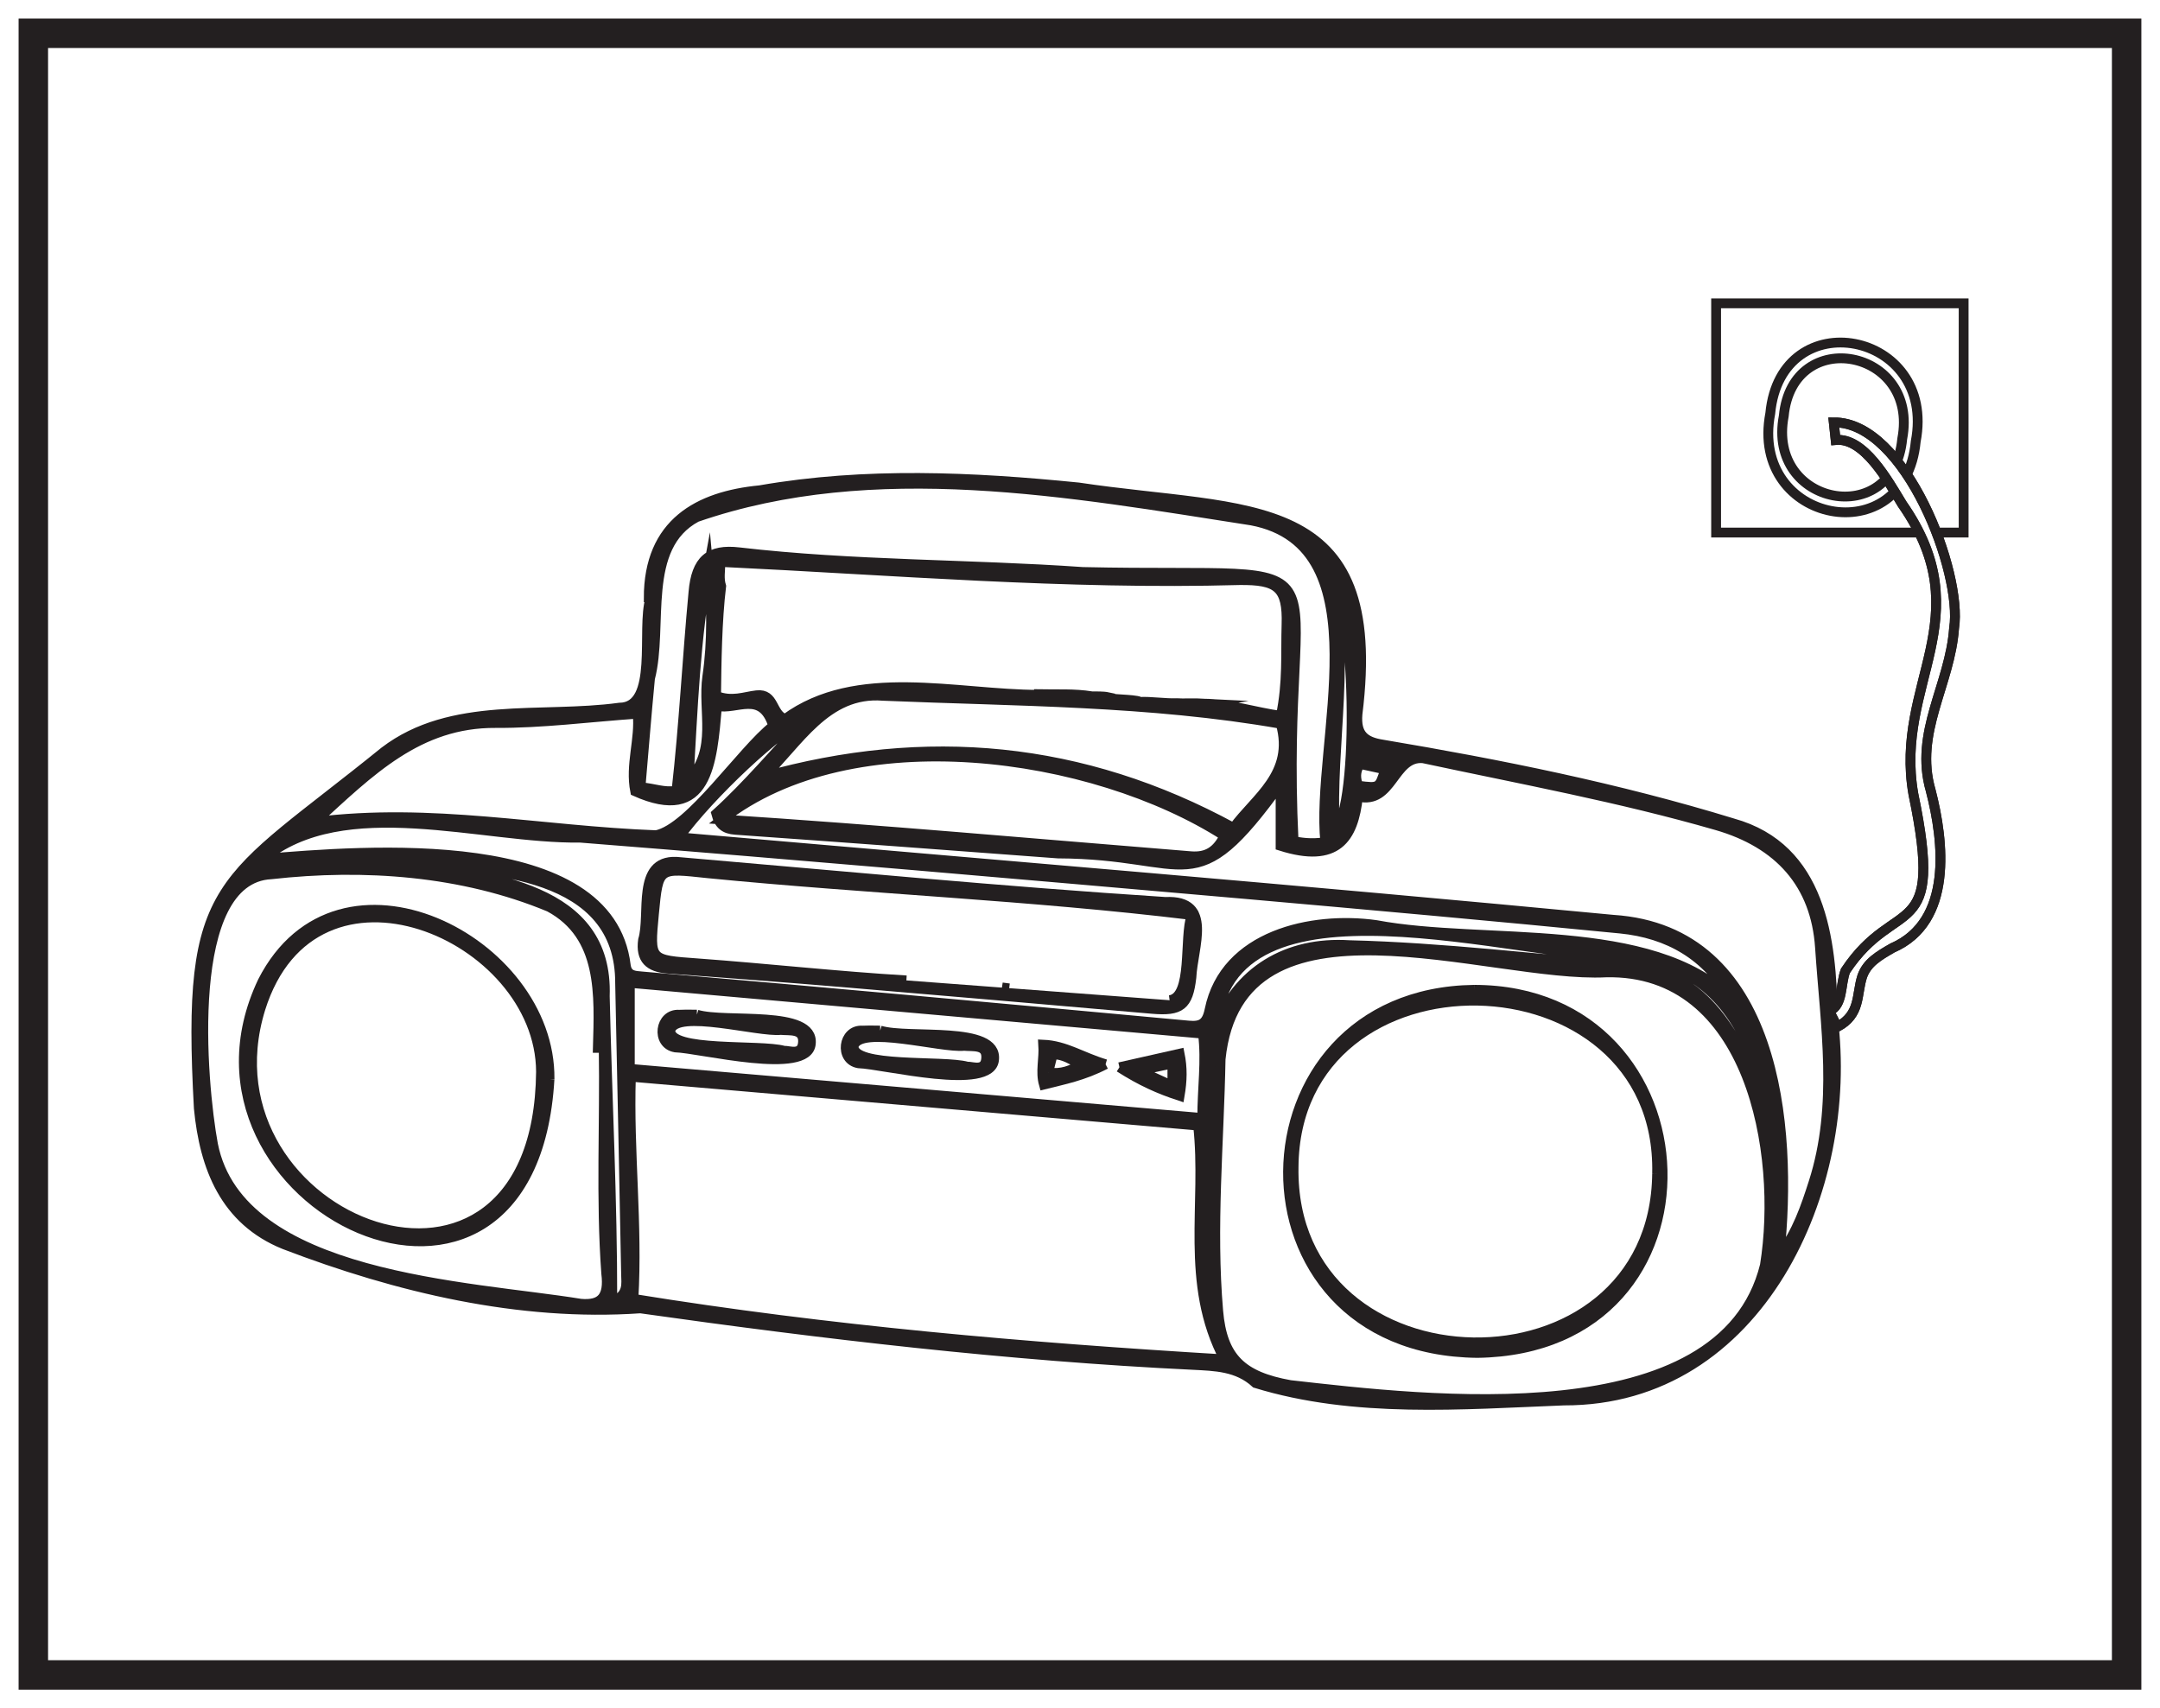
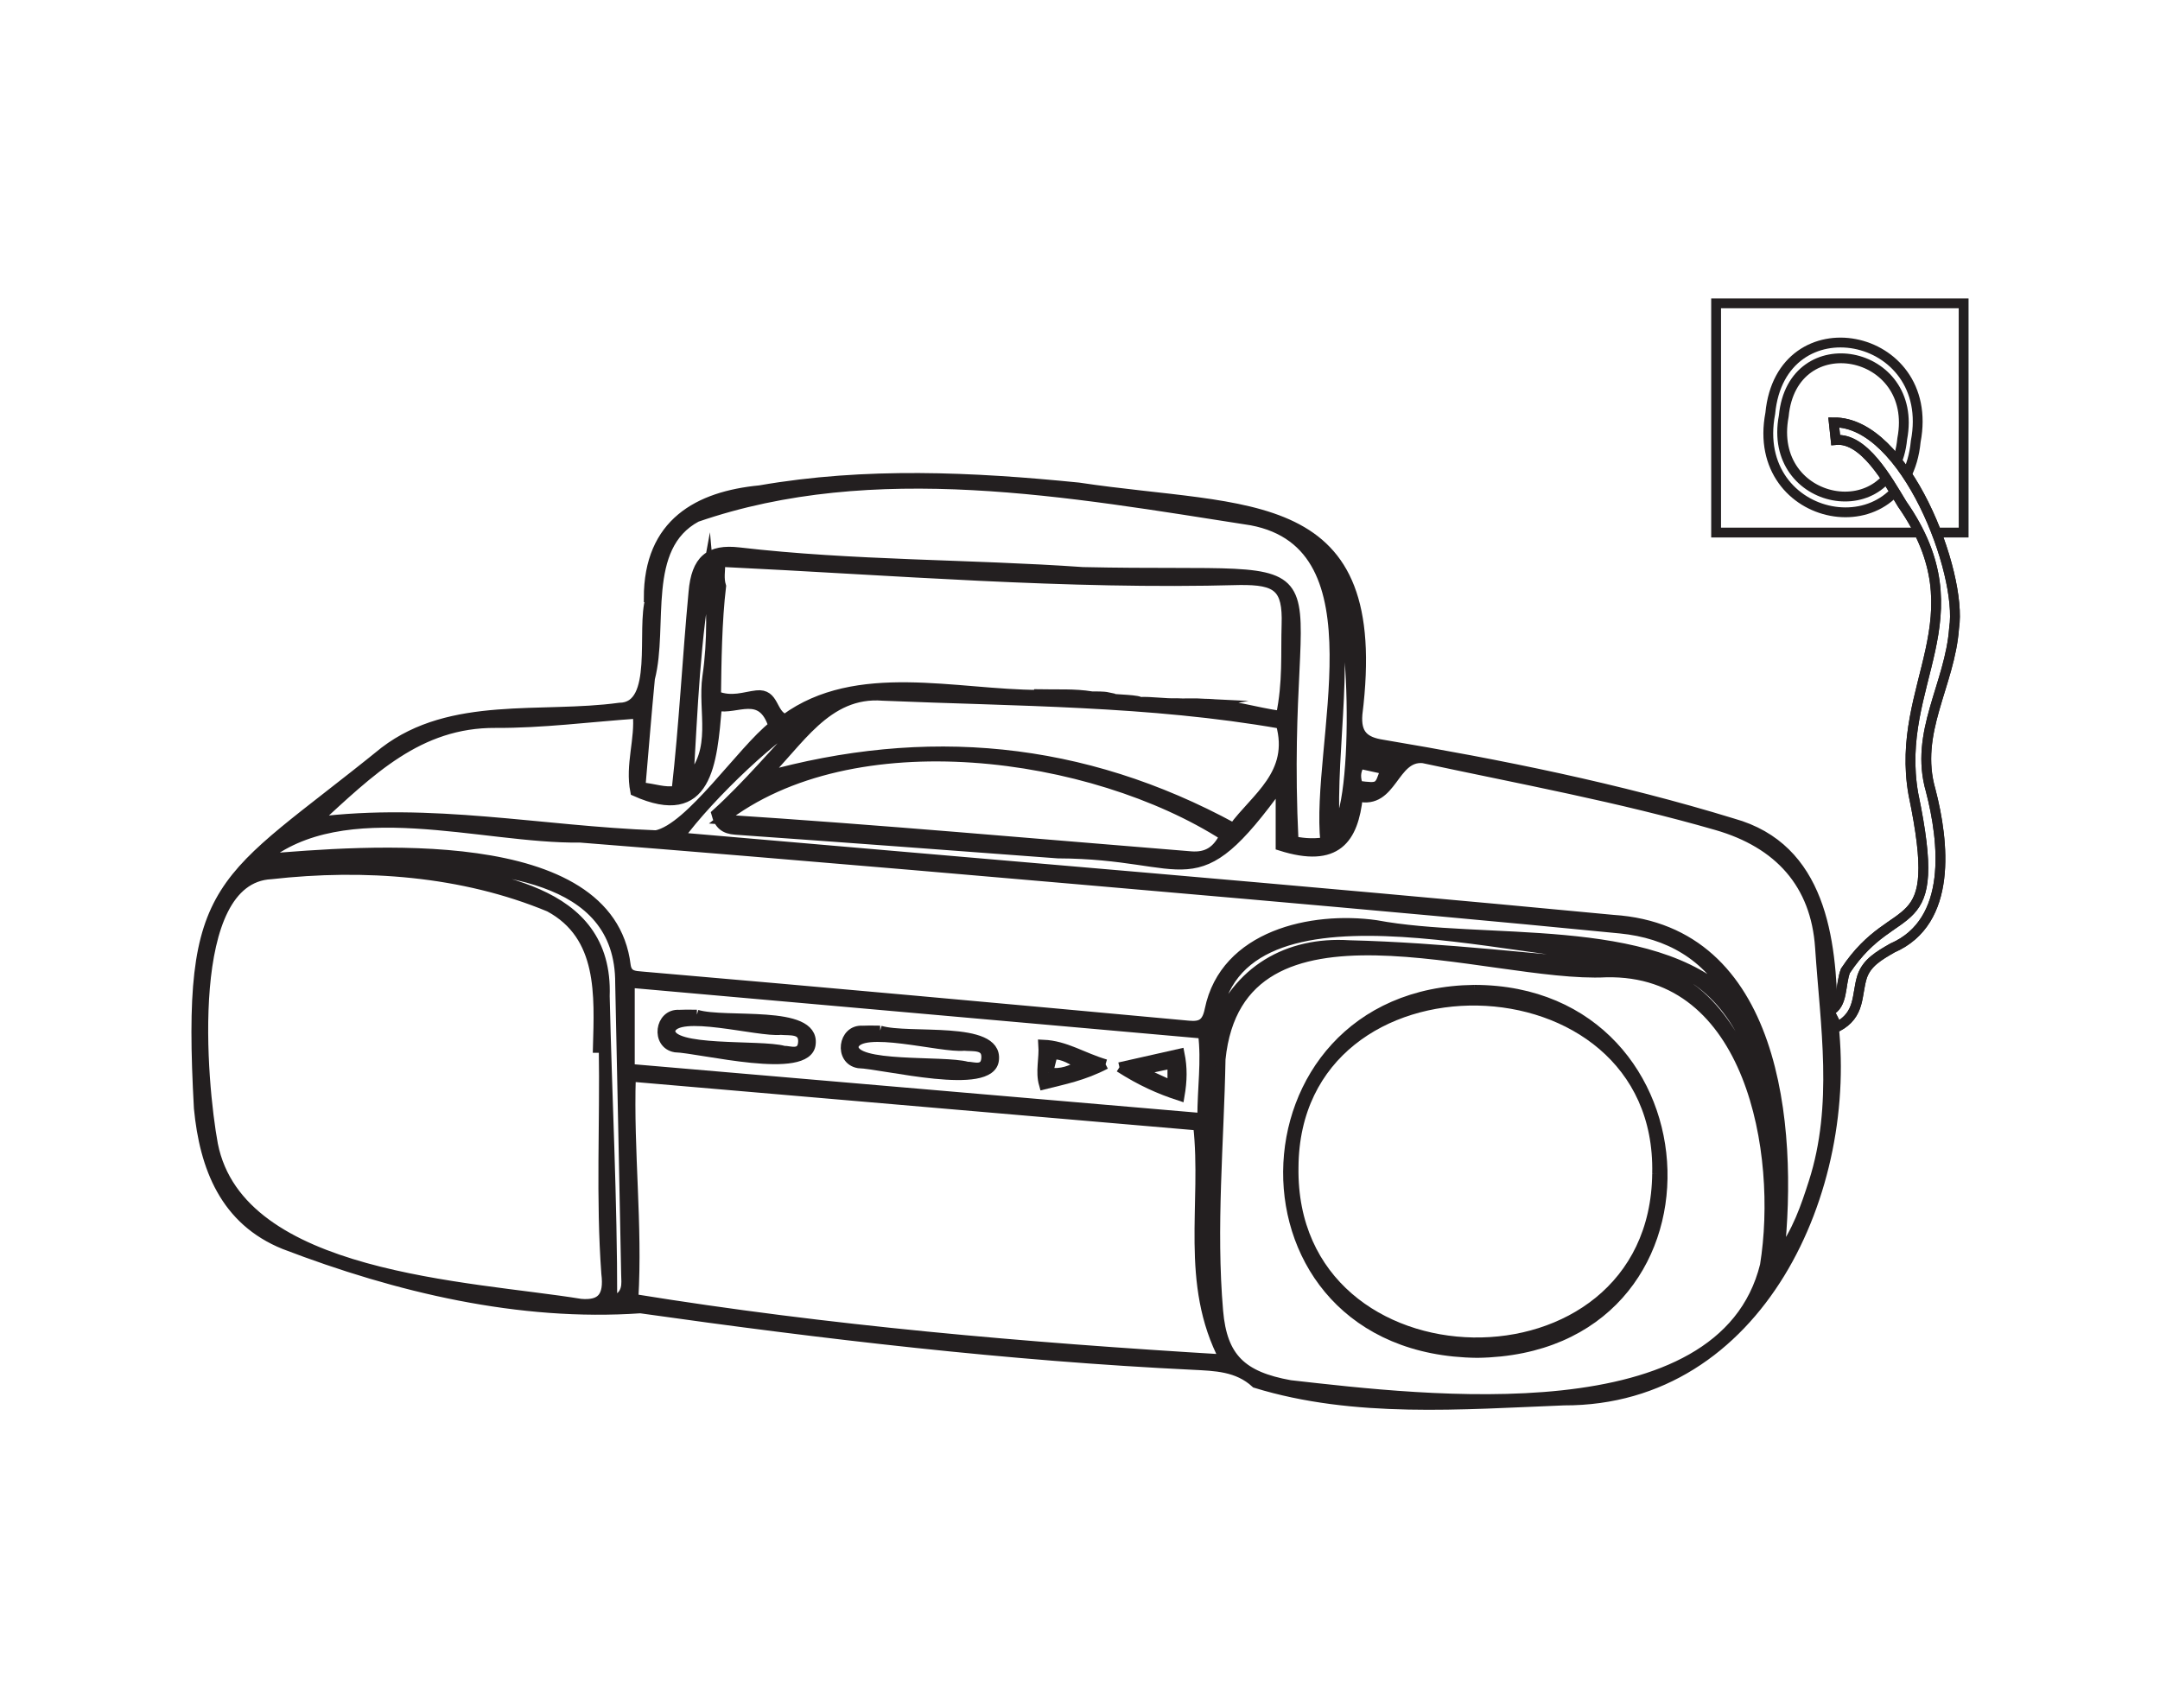
<svg xmlns="http://www.w3.org/2000/svg" width="220pt" height="174pt" viewBox="0 0 220 174" version="1.1">
  <g id="surface1">
    <rect x="0" y="0" width="220" height="174" style="fill:rgb(100%,100%,100%);fill-opacity:1;stroke:none;" />
-     <path style=" stroke:none;fill-rule:nonzero;fill:rgb(100%,100%,100%);fill-opacity:1;" d="M 3.395 3.391 L 216.602 3.391 L 216.602 170.609 L 3.395 170.609 Z M 3.395 3.391 " />
-     <path style=" stroke:none;fill-rule:nonzero;fill:rgb(13.73%,12.16%,12.549%);fill-opacity:1;" d="M 218.102 1.891 L 1.895 1.891 L 1.895 172.109 L 218.102 172.109 Z M 215.102 169.109 L 4.895 169.109 L 4.895 4.891 L 215.102 4.891 Z M 215.102 169.109 " />
    <path style=" stroke:none;fill-rule:evenodd;fill:rgb(13.73%,12.16%,12.549%);fill-opacity:1;" d="M 184.711 120.449 C 183.906 122.945 183.078 125.453 181.223 127.957 C 182.672 114.578 180.875 94.758 164.297 93.688 C 132.48 90.656 101.059 88.066 69.148 85.289 C 72.227 81.023 79.5 74.148 82.406 72.984 C 78.973 76.594 76.176 79.961 72.953 82.887 C 73.242 83.992 73.801 84.445 74.902 84.523 C 85.859 85.293 96.812 86.117 107.766 86.934 C 121.449 86.988 121.516 92.191 130.43 79.836 L 130.43 86.156 C 136.148 87.969 137.855 85.43 138.309 81.137 C 141.848 82.004 141.879 76.957 144.945 77.234 C 154.945 79.375 165.004 81.223 174.848 84.062 C 181.184 85.891 184.938 90.02 185.371 96.516 C 185.898 104.488 187.25 112.547 184.711 120.449 M 179.758 128.887 C 175.438 146.367 145.113 142.625 131.398 141.082 C 126.488 140.199 124.488 138.309 124.078 133.551 C 123.34 124.996 124.164 116.441 124.32 107.883 C 126.195 89.551 151.625 99.656 163.582 99.047 C 178.336 98.723 181.594 117.48 179.758 128.887 M 64.516 132.301 C 64.961 124.715 64.016 117.344 64.258 109.676 C 83.648 111.344 102.848 112.996 122.027 114.648 C 122.922 122.613 120.613 130.68 124.715 138.465 C 104.348 137.242 84.418 135.527 64.516 132.301 M 64.148 100.113 C 83.574 101.836 103 103.559 122.523 105.289 C 122.883 108.121 122.445 110.809 122.453 113.879 C 102.969 112.203 83.688 110.551 64.148 108.871 Z M 178.758 108.227 C 179.152 109.328 179.75 110.449 179.59 112.195 C 177.129 105.719 173.727 99.09 166.188 98.453 C 156.594 97.719 147.035 96.508 137.406 96.273 C 131.176 95.879 125.977 98.84 123.738 104.953 C 124.777 87.758 154.906 97.719 166.188 97.477 C 172.688 98.203 176.629 102.273 178.758 108.227 M 63.734 98.328 C 62.066 84.512 37.121 86.629 26.75 87.492 C 35.008 80.645 49.105 85.465 59.086 85.324 C 81.672 87.109 104.242 89.09 126.809 91.059 C 139.555 92.184 152.297 93.328 165.031 94.582 C 169.926 95.066 173.879 97.312 176.348 101.754 C 168.164 93.688 151.188 96.301 140.137 94.223 C 133.613 93.309 124.758 95.234 123.199 102.848 C 122.914 104.262 122.336 104.582 121.062 104.465 C 102.512 102.754 83.953 101.059 65.391 99.461 C 64.613 99.395 63.879 99.391 63.734 98.328 M 62.363 132.578 C 62.375 122.145 61.836 111.879 61.598 101.469 C 62 90.234 49.777 89.434 41.379 87.898 C 49.84 88.43 63.211 88.77 63.16 100.168 C 63.367 110.031 63.578 119.898 63.766 129.766 C 63.781 130.766 64.039 131.938 62.363 132.578 M 59.152 132.801 C 47.82 130.953 24.418 130.27 21.695 116.582 C 20.531 110.301 18.691 89.488 27.621 89.055 C 37.086 87.992 47.113 88.707 55.953 92.383 C 61.418 95.32 61.035 101.383 60.891 106.738 L 61.488 106.738 C 61.617 114.395 61.184 122.066 61.746 129.707 C 62.043 132.117 61.238 132.977 59.152 132.801 M 50.477 73.645 C 55.227 73.672 59.98 73.043 64.945 72.695 C 65.215 75.309 64.16 77.898 64.695 80.602 C 72.094 83.918 72.527 77.742 73.031 71.902 C 74.992 72.367 77.582 70.238 78.762 73.938 C 75.562 76.445 70.293 84.379 66.832 85.074 C 55.008 84.633 44 82.227 32.039 83.73 C 37.711 78.535 42.617 73.598 50.477 73.645 M 70.129 79.5 C 70.566 72.246 70.805 64.988 72.145 57.82 C 72.492 61.527 72.578 65.234 72.043 68.906 C 71.527 72.449 73.141 76.398 70.129 79.5 M 130.453 72.914 C 127.832 72.555 125.258 71.688 122.617 71.676 C 122.641 71.672 122.66 71.664 122.684 71.66 C 121.598 71.602 120.492 71.676 119.848 71.625 C 118.68 71.672 117.207 71.434 116.102 71.496 C 116.102 71.488 116.105 71.484 116.105 71.477 C 115.477 71.195 112.766 71.277 112.879 71.02 C 112.316 70.898 111.738 70.945 111.164 70.926 C 111.168 70.926 111.172 70.922 111.176 70.922 C 109.426 70.633 107.609 70.75 105.828 70.711 C 105.828 70.73 105.824 70.754 105.824 70.773 C 97.348 70.766 87.258 67.891 79.961 73.246 C 78.543 72.723 78.91 70.609 77.07 70.82 C 75.812 70.961 74.555 71.52 72.934 70.879 C 72.977 67.484 73.023 63.273 73.453 59.711 C 73.199 58.906 73.371 58.137 73.375 57.238 C 90.965 58.078 108.578 59.578 126.246 59.09 C 130.109 59.047 131.156 59.824 131.035 63.613 C 130.941 66.539 131.172 69.516 130.453 72.914 M 124.719 85.141 C 123.977 86.637 122.984 87.355 121.277 87.215 C 105.152 85.914 89.809 84.523 73.547 83.469 C 86.805 73.074 111.301 76.551 124.719 85.141 M 77.719 79.148 C 81.297 75.738 84.117 70.398 89.949 70.875 C 103.449 71.445 117.109 71.383 130.445 73.723 C 131.887 78.848 127.863 81.266 125.637 84.328 C 110.215 75.93 94.273 74.52 77.719 79.148 M 66.203 69.109 C 67.594 63.77 65.281 55.711 70.941 52.676 C 89.012 46.434 109.023 50.145 127.473 53.016 C 141.051 55.582 133.922 75.859 134.988 85.777 C 133.496 86.016 132.34 85.789 131.754 85.68 C 130.238 54.492 139.398 58.914 110.273 58.262 C 98.676 57.453 86.887 57.609 75.277 56.258 C 72.262 55.902 70.91 57.02 70.629 60.332 C 69.996 67.066 69.664 73.812 68.902 80.535 C 67.672 80.77 66.613 80.289 65.234 80.188 C 65.562 76.441 65.848 72.773 66.203 69.109 M 135.953 84.586 C 135.492 75.621 137.734 66.699 135.371 57.605 C 138.125 60.812 138.5 82.277 135.953 84.586 M 138.512 77.812 C 139.488 78.023 140.289 78.199 141.09 78.375 C 140.477 80.301 140.477 80.301 138.328 80.031 C 138.078 79.32 138 78.613 138.512 77.812 M 186.668 103.602 C 186.559 95.621 185.484 86.359 176.473 83.855 C 164.824 80.281 152.828 77.863 140.82 75.844 C 138.984 75.562 138.086 74.832 138.262 72.742 C 141.102 49.887 127.227 52.266 109.844 49.652 C 99.004 48.566 88.156 48.062 77.387 49.938 C 71.152 50.539 66.066 53.266 66.074 60.922 C 66.133 60.934 66.188 60.949 66.242 60.961 C 65.277 64.059 67.145 72.055 63.094 72.082 C 55.098 73.176 45.984 71.344 39.168 76.547 C 22.348 90.172 18.949 89.27 20.25 112.879 C 20.828 118.914 22.918 124.316 28.973 126.758 C 40.457 131.156 52.906 134.125 65.227 133.27 C 83.914 135.91 102.66 138.121 121.523 139.027 C 123.73 139.145 126.039 139.172 127.895 140.883 C 137.957 143.973 148.871 143.062 159.289 142.652 C 179.188 142.707 188.953 121.078 186.668 103.602 " />
    <path style="fill:none;stroke-width:1;stroke-linecap:butt;stroke-linejoin:miter;stroke:rgb(13.73%,12.16%,12.549%);stroke-opacity:1;stroke-miterlimit:10;" d="M 0 -0 C -0.805 -2.496 -1.633 -5.004 -3.488 -7.508 C -2.039 5.871 -3.836 25.691 -20.414 26.762 C -52.23 29.793 -83.652 32.383 -115.562 35.16 C -112.484 39.426 -105.211 46.301 -102.305 47.465 C -105.738 43.855 -108.535 40.488 -111.758 37.562 C -111.469 36.457 -110.91 36.004 -109.808 35.926 C -98.851 35.156 -87.898 34.332 -76.945 33.515 C -63.262 33.461 -63.195 28.258 -54.281 40.613 L -54.281 34.293 C -48.562 32.48 -46.855 35.019 -46.402 39.312 C -42.863 38.445 -42.832 43.492 -39.765 43.215 C -29.765 41.074 -19.707 39.226 -9.863 36.386 C -3.527 34.558 0.227 30.429 0.66 23.933 C 1.188 15.961 2.539 7.902 0 -0 Z M -4.953 -8.438 C -9.273 -25.918 -39.598 -22.176 -53.312 -20.633 C -58.223 -19.75 -60.223 -17.86 -60.633 -13.102 C -61.371 -4.547 -60.547 4.008 -60.39 12.566 C -58.515 30.898 -33.086 20.793 -21.129 21.402 C -6.375 21.726 -3.117 2.969 -4.953 -8.438 Z M -120.195 -11.852 C -119.75 -4.266 -120.695 3.105 -120.453 10.773 C -101.062 9.105 -81.863 7.453 -62.683 5.801 C -61.789 -2.164 -64.098 -10.231 -59.996 -18.016 C -80.363 -16.793 -100.293 -15.078 -120.195 -11.852 Z M -120.562 20.336 C -101.137 18.613 -81.711 16.89 -62.187 15.16 C -61.828 12.328 -62.265 9.64 -62.258 6.57 C -81.742 8.246 -101.023 9.898 -120.562 11.578 Z M -5.953 12.222 C -5.558 11.121 -4.961 10 -5.121 8.254 C -7.582 14.73 -10.984 21.359 -18.523 21.996 C -28.117 22.73 -37.676 23.941 -47.305 24.176 C -53.535 24.57 -58.734 21.609 -60.973 15.496 C -59.933 32.691 -29.805 22.73 -18.523 22.972 C -12.023 22.246 -8.082 18.176 -5.953 12.222 Z M -120.976 22.121 C -122.644 35.937 -147.59 33.82 -157.961 32.957 C -149.703 39.804 -135.605 34.984 -125.625 35.125 C -103.039 33.34 -80.469 31.359 -57.902 29.39 C -45.156 28.265 -32.414 27.121 -19.68 25.867 C -14.785 25.383 -10.832 23.137 -8.363 18.695 C -16.547 26.762 -33.523 24.148 -44.574 26.226 C -51.098 27.14 -59.953 25.215 -61.512 17.601 C -61.797 16.187 -62.375 15.867 -63.648 15.984 C -82.199 17.695 -100.758 19.39 -119.32 20.988 C -120.098 21.054 -120.832 21.058 -120.976 22.121 Z M -122.348 -12.129 C -122.336 -1.696 -122.875 8.57 -123.113 18.98 C -122.711 30.215 -134.933 31.015 -143.332 32.551 C -134.871 32.019 -121.5 31.679 -121.551 20.281 C -121.344 10.418 -121.133 0.551 -120.945 -9.317 C -120.93 -10.317 -120.672 -11.489 -122.348 -12.129 Z M -125.558 -12.352 C -136.89 -10.504 -160.293 -9.821 -163.015 3.867 C -164.18 10.148 -166.019 30.961 -157.09 31.394 C -147.625 32.457 -137.598 31.742 -128.758 28.066 C -123.293 25.129 -123.676 19.066 -123.82 13.711 L -123.223 13.711 C -123.094 6.054 -123.527 -1.617 -122.965 -9.258 C -122.668 -11.668 -123.473 -12.528 -125.558 -12.352 Z M -134.234 46.804 C -129.484 46.777 -124.73 47.406 -119.765 47.754 C -119.496 45.14 -120.551 42.551 -120.015 39.847 C -112.617 36.531 -112.183 42.707 -111.68 48.547 C -109.719 48.082 -107.129 50.211 -105.949 46.511 C -109.148 44.004 -114.418 36.07 -117.879 35.375 C -129.703 35.816 -140.711 38.222 -152.672 36.719 C -147 41.914 -142.094 46.851 -134.234 46.804 Z M -114.582 40.949 C -114.144 48.203 -113.906 55.461 -112.566 62.629 C -112.219 58.922 -112.133 55.215 -112.668 51.543 C -113.183 48 -111.57 44.051 -114.582 40.949 Z M -54.258 47.535 C -56.879 47.894 -59.453 48.761 -62.094 48.773 C -62.07 48.777 -62.051 48.785 -62.027 48.789 C -63.113 48.847 -64.219 48.773 -64.863 48.824 C -66.031 48.777 -67.504 49.015 -68.609 48.953 C -68.609 48.961 -68.605 48.965 -68.605 48.972 C -69.234 49.254 -71.945 49.172 -71.832 49.429 C -72.394 49.551 -72.973 49.504 -73.547 49.523 C -73.543 49.523 -73.539 49.527 -73.535 49.527 C -75.285 49.816 -77.101 49.699 -78.883 49.738 C -78.883 49.719 -78.887 49.695 -78.887 49.676 C -87.363 49.683 -97.453 52.558 -104.75 47.203 C -106.168 47.726 -105.801 49.84 -107.64 49.629 C -108.898 49.488 -110.156 48.929 -111.777 49.57 C -111.734 52.965 -111.687 57.176 -111.258 60.738 C -111.512 61.543 -111.34 62.312 -111.336 63.211 C -93.746 62.371 -76.133 60.871 -58.465 61.359 C -54.601 61.402 -53.555 60.625 -53.676 56.836 C -53.769 53.91 -53.539 50.933 -54.258 47.535 Z M -59.992 35.308 C -60.734 33.812 -61.726 33.094 -63.433 33.234 C -79.558 34.535 -94.902 35.926 -111.164 36.98 C -97.906 47.375 -73.41 43.898 -59.992 35.308 Z M -106.992 41.301 C -103.414 44.711 -100.594 50.051 -94.762 49.574 C -81.262 49.004 -67.601 49.066 -54.265 46.726 C -52.824 41.601 -56.848 39.183 -59.074 36.121 C -74.496 44.519 -90.437 45.929 -106.992 41.301 Z M -118.508 51.34 C -117.117 56.679 -119.43 64.738 -113.769 67.773 C -95.699 74.015 -75.687 70.304 -57.238 67.433 C -43.66 64.867 -50.789 44.59 -49.723 34.672 C -51.215 34.433 -52.371 34.66 -52.957 34.769 C -54.473 65.957 -45.312 61.535 -74.437 62.187 C -86.035 62.996 -97.824 62.84 -109.433 64.191 C -112.449 64.547 -113.801 63.429 -114.082 60.117 C -114.715 53.383 -115.047 46.636 -115.808 39.914 C -117.039 39.679 -118.098 40.16 -119.476 40.261 C -119.148 44.008 -118.863 47.676 -118.508 51.34 Z M -48.758 35.863 C -49.219 44.828 -46.976 53.75 -49.34 62.844 C -46.586 59.636 -46.211 38.172 -48.758 35.863 Z M -46.199 42.636 C -45.223 42.426 -44.422 42.25 -43.621 42.074 C -44.234 40.148 -44.234 40.148 -46.383 40.418 C -46.633 41.129 -46.711 41.836 -46.199 42.636 Z M 1.957 16.847 C 1.848 24.828 0.774 34.09 -8.238 36.594 C -19.887 40.168 -31.883 42.586 -43.89 44.605 C -45.726 44.886 -46.625 45.617 -46.449 47.707 C -43.609 70.562 -57.484 68.183 -74.867 70.797 C -85.707 71.883 -96.555 72.386 -107.324 70.511 C -113.558 69.91 -118.644 67.183 -118.637 59.527 C -118.578 59.515 -118.523 59.5 -118.469 59.488 C -119.433 56.39 -117.566 48.394 -121.617 48.367 C -129.613 47.273 -138.726 49.105 -145.543 43.902 C -162.363 30.277 -165.762 31.179 -164.461 7.57 C -163.883 1.535 -161.793 -3.867 -155.738 -6.309 C -144.254 -10.707 -131.805 -13.676 -119.484 -12.821 C -100.797 -15.461 -82.051 -17.672 -63.187 -18.578 C -60.98 -18.696 -58.672 -18.723 -56.816 -20.434 C -46.754 -23.524 -35.84 -22.613 -25.422 -22.203 C -5.523 -22.258 4.242 -0.629 1.957 16.847 Z M 1.957 16.847 " transform="matrix(1,0,0,-1,184.711,120.449)" />
    <path style="fill-rule:evenodd;fill:rgb(13.73%,12.16%,12.549%);fill-opacity:1;stroke-width:1;stroke-linecap:butt;stroke-linejoin:miter;stroke:rgb(13.73%,12.16%,12.549%);stroke-opacity:1;stroke-miterlimit:10;" d="M 0.001 0.001 C 0.501 22.978 -36.897 23.732 -37.026 0.619 C -37.386 -22.741 -0.241 -23.366 0.001 0.001 M -18.624 18.701 C 6.067 18.677 7.724 -17.92 -18.311 -18.288 C -44.386 -18.006 -43.542 18.388 -18.624 18.701 " transform="matrix(1,0,0,-1,168.78,119.521)" />
-     <path style="fill-rule:evenodd;fill:rgb(13.73%,12.16%,12.549%);fill-opacity:1;stroke-width:1;stroke-linecap:butt;stroke-linejoin:miter;stroke:rgb(13.73%,12.16%,12.549%);stroke-opacity:1;stroke-miterlimit:10;" d="M -0.001 0.001 C -0.052 13.943 -23.119 23.837 -28.579 6.427 C -35.294 -15.331 -0.286 -28.799 -0.001 0.001 M 0.866 -0.741 C -0.939 -31.889 -39.15 -13.506 -28.349 9.204 C -20.63 24.333 1.026 13.404 0.866 -0.741 " transform="matrix(1,0,0,-1,55.103,109.169)" />
-     <path style=" stroke:none;fill-rule:evenodd;fill:rgb(13.73%,12.16%,12.549%);fill-opacity:1;" d="M 102.785 100.676 C 102.418 100.629 102.176 100.598 102.051 100.578 M 92.316 99.863 C 85.223 99.438 78.152 98.648 71.066 98.129 C 66.156 97.77 66.152 97.859 66.605 93.094 C 67.066 88.238 67.047 88.422 72.141 88.953 C 88.598 90.57 104.871 91.199 121.375 93.203 C 120.551 95.504 121.531 101.57 119.125 101.883 M 118.695 91.871 C 102.082 90.801 85.48 89.199 68.887 87.781 C 64.781 87.613 66.293 93.133 65.496 95.742 C 65.219 97.723 66.148 98.523 68.004 98.664 C 73.969 99.105 79.938 99.555 85.902 100.055 C 96.387 100.934 106.867 101.848 117.344 102.762 C 120.254 103.016 121.012 102.426 121.344 99.578 C 121.488 96.48 123.625 91.625 118.695 91.871 " />
-     <path style="fill:none;stroke-width:1;stroke-linecap:butt;stroke-linejoin:miter;stroke:rgb(13.73%,12.16%,12.549%);stroke-opacity:1;stroke-miterlimit:10;" d="M 0 -0 C -0.367 0.046 -0.609 0.078 -0.734 0.097 M -10.468 0.812 C -17.562 1.238 -24.632 2.027 -31.718 2.546 C -36.628 2.906 -36.632 2.816 -36.179 7.582 C -35.718 12.437 -35.738 12.254 -30.644 11.722 C -14.187 10.105 2.086 9.476 18.59 7.472 C 17.766 5.171 18.747 -0.895 16.34 -1.207 M 15.911 8.804 C -0.703 9.875 -17.304 11.476 -33.898 12.894 C -38.003 13.062 -36.492 7.543 -37.289 4.933 C -37.566 2.953 -36.636 2.152 -34.781 2.011 C -28.816 1.57 -22.847 1.121 -16.882 0.621 C -6.398 -0.258 4.082 -1.172 14.559 -2.086 C 17.469 -2.34 18.227 -1.75 18.559 1.097 C 18.704 4.195 20.84 9.05 15.911 8.804 Z M 15.911 8.804 " transform="matrix(1,0,0,-1,102.785,100.675)" />
    <path style="fill-rule:evenodd;fill:rgb(13.73%,12.16%,12.549%);fill-opacity:1;stroke-width:1;stroke-linecap:butt;stroke-linejoin:miter;stroke:rgb(13.73%,12.16%,12.549%);stroke-opacity:1;stroke-miterlimit:10;" d="M 0.001 0.001 C 0.532 0.033 1.892 -0.573 1.95 0.915 C 2.005 2.283 0.607 2.029 -0.315 2.118 C -2.569 1.865 -10.96 4.279 -11.557 2.095 C -11.761 -0.159 -2.366 0.673 0.001 0.001 M -8.858 3.673 C -5.932 2.786 3.107 4.22 2.743 0.716 C 2.474 -2.565 -8.46 0.255 -11.069 0.341 C -13.05 0.693 -12.651 3.802 -10.659 3.669 C -9.905 3.697 -9.147 3.673 -8.858 3.673 " transform="matrix(1,0,0,-1,98.503,108.646)" />
    <path style="fill-rule:evenodd;fill:rgb(13.73%,12.16%,12.549%);fill-opacity:1;stroke-width:1;stroke-linecap:butt;stroke-linejoin:miter;stroke:rgb(13.73%,12.16%,12.549%);stroke-opacity:1;stroke-miterlimit:10;" d="M 0.001 -0.001 C 1.489 -0.681 2.36 -1.08 3.403 -1.56 L 3.403 0.733 C 2.462 0.53 1.594 0.342 0.001 -0.001 M -1.991 0.342 C 0.325 0.866 2.176 1.284 4.141 1.725 C 4.434 0.28 4.407 -1.017 4.141 -2.568 C 2.051 -1.884 0.2 -1.06 -1.991 0.342 " transform="matrix(1,0,0,-1,116.007,109.053)" />
    <path style="fill-rule:evenodd;fill:rgb(13.73%,12.16%,12.549%);fill-opacity:1;stroke-width:1;stroke-linecap:butt;stroke-linejoin:miter;stroke:rgb(13.73%,12.16%,12.549%);stroke-opacity:1;stroke-miterlimit:10;" d="M -0 -0 C 1.394 -0.199 2.324 0.222 3.429 0.816 C 2.402 1.211 1.66 1.879 0.461 1.836 C 0.328 1.304 0.187 0.754 -0 -0 M 5.847 0.836 C 3.566 -0.348 1.593 -0.719 -0.434 -1.227 C -0.817 0.113 -0.399 1.355 -0.5 2.836 C 1.777 2.738 3.484 1.531 5.847 0.836 " transform="matrix(1,0,0,-1,106.758,109.242)" />
    <path style="fill:none;stroke-width:1;stroke-linecap:butt;stroke-linejoin:miter;stroke:rgb(13.73%,12.16%,12.549%);stroke-opacity:1;stroke-miterlimit:10;" d="M 200 119.754 L 174.789 119.754 L 174.789 143.102 L 200 143.102 Z M 200 119.754 " transform="matrix(1,0,0,-1,0,174)" />
    <path style="fill:none;stroke-width:1;stroke-linecap:butt;stroke-linejoin:miter;stroke:rgb(13.73%,12.16%,12.549%);stroke-opacity:1;stroke-miterlimit:10;" d="M -0.002 0.001 C -1.08 -11.421 -16.978 -8.417 -14.818 2.852 C -13.74 14.27 2.155 11.266 -0.002 0.001 Z M -0.002 0.001 " transform="matrix(1,0,0,-1,195.123,44.962)" />
    <path style="fill:none;stroke-width:1;stroke-linecap:butt;stroke-linejoin:miter;stroke:rgb(13.73%,12.16%,12.549%);stroke-opacity:1;stroke-miterlimit:10;" d="M 0 0.001 C -0.879 -9.3 -13.82 -6.854 -12.066 2.321 C -11.187 11.618 1.754 9.173 0 0.001 Z M 0 0.001 " transform="matrix(1,0,0,-1,193.746,44.697)" />
    <path style="fill-rule:nonzero;fill:rgb(100%,100%,100%);fill-opacity:1;stroke-width:1;stroke-linecap:butt;stroke-linejoin:miter;stroke:rgb(13.73%,12.16%,12.549%);stroke-opacity:1;stroke-miterlimit:10;" d="M 0.002 -0.001 L -0.807 1.609 C 0.63 2.23 0.291 4.292 0.837 5.714 C 5.998 13.503 10.966 8.308 7.759 23.706 C 5.763 35.007 14.736 41.613 6.607 53.273 C 5.115 55.738 2.712 60.054 -0.159 59.784 L -0.35 61.577 C 6.966 61.64 12.783 46.202 11.904 40.624 C 11.49 34.831 7.81 29.995 9.521 24.085 C 10.873 18.874 11.798 10.73 5.623 8.042 C 4.228 7.238 3.025 6.542 2.541 5.132 C 1.943 3.253 2.4 1.269 0.002 -0.001 " transform="matrix(1,0,0,-1,187.124,104.601)" />
    <path style="fill:none;stroke-width:1;stroke-linecap:butt;stroke-linejoin:miter;stroke:rgb(13.73%,12.16%,12.549%);stroke-opacity:1;stroke-miterlimit:10;" d="M 0.002 -0.001 L -0.807 1.609 C 0.63 2.23 0.291 4.292 0.837 5.714 C 5.998 13.503 10.966 8.308 7.759 23.706 C 5.763 35.007 14.736 41.613 6.607 53.273 C 5.115 55.738 2.712 60.054 -0.159 59.784 L -0.35 61.577 C 6.966 61.64 12.783 46.202 11.904 40.624 C 11.49 34.831 7.81 29.995 9.521 24.085 C 10.873 18.874 11.798 10.73 5.623 8.042 C 4.228 7.238 3.025 6.542 2.541 5.132 C 1.943 3.253 2.4 1.269 0.002 -0.001 Z M 0.002 -0.001 " transform="matrix(1,0,0,-1,187.124,104.601)" />
    <path style="fill-rule:evenodd;fill:rgb(13.73%,12.16%,12.549%);fill-opacity:1;stroke-width:1;stroke-linecap:butt;stroke-linejoin:miter;stroke:rgb(13.73%,12.16%,12.549%);stroke-opacity:1;stroke-miterlimit:10;" d="M -0 0 C 0.535 0.032 1.89 -0.574 1.953 0.914 C 2.003 2.282 0.605 2.028 -0.317 2.118 C -2.571 1.868 -10.961 4.282 -11.559 2.094 C -11.758 -0.16 -2.368 0.672 -0 0 M -8.86 3.676 C -5.93 2.789 3.105 4.219 2.742 0.715 C 2.472 -2.562 -8.457 0.254 -11.071 0.34 C -13.051 0.692 -12.653 3.805 -10.657 3.668 C -9.903 3.7 -9.149 3.676 -8.86 3.676 " transform="matrix(1,0,0,-1,79.84,107.028)" />
  </g>
</svg>